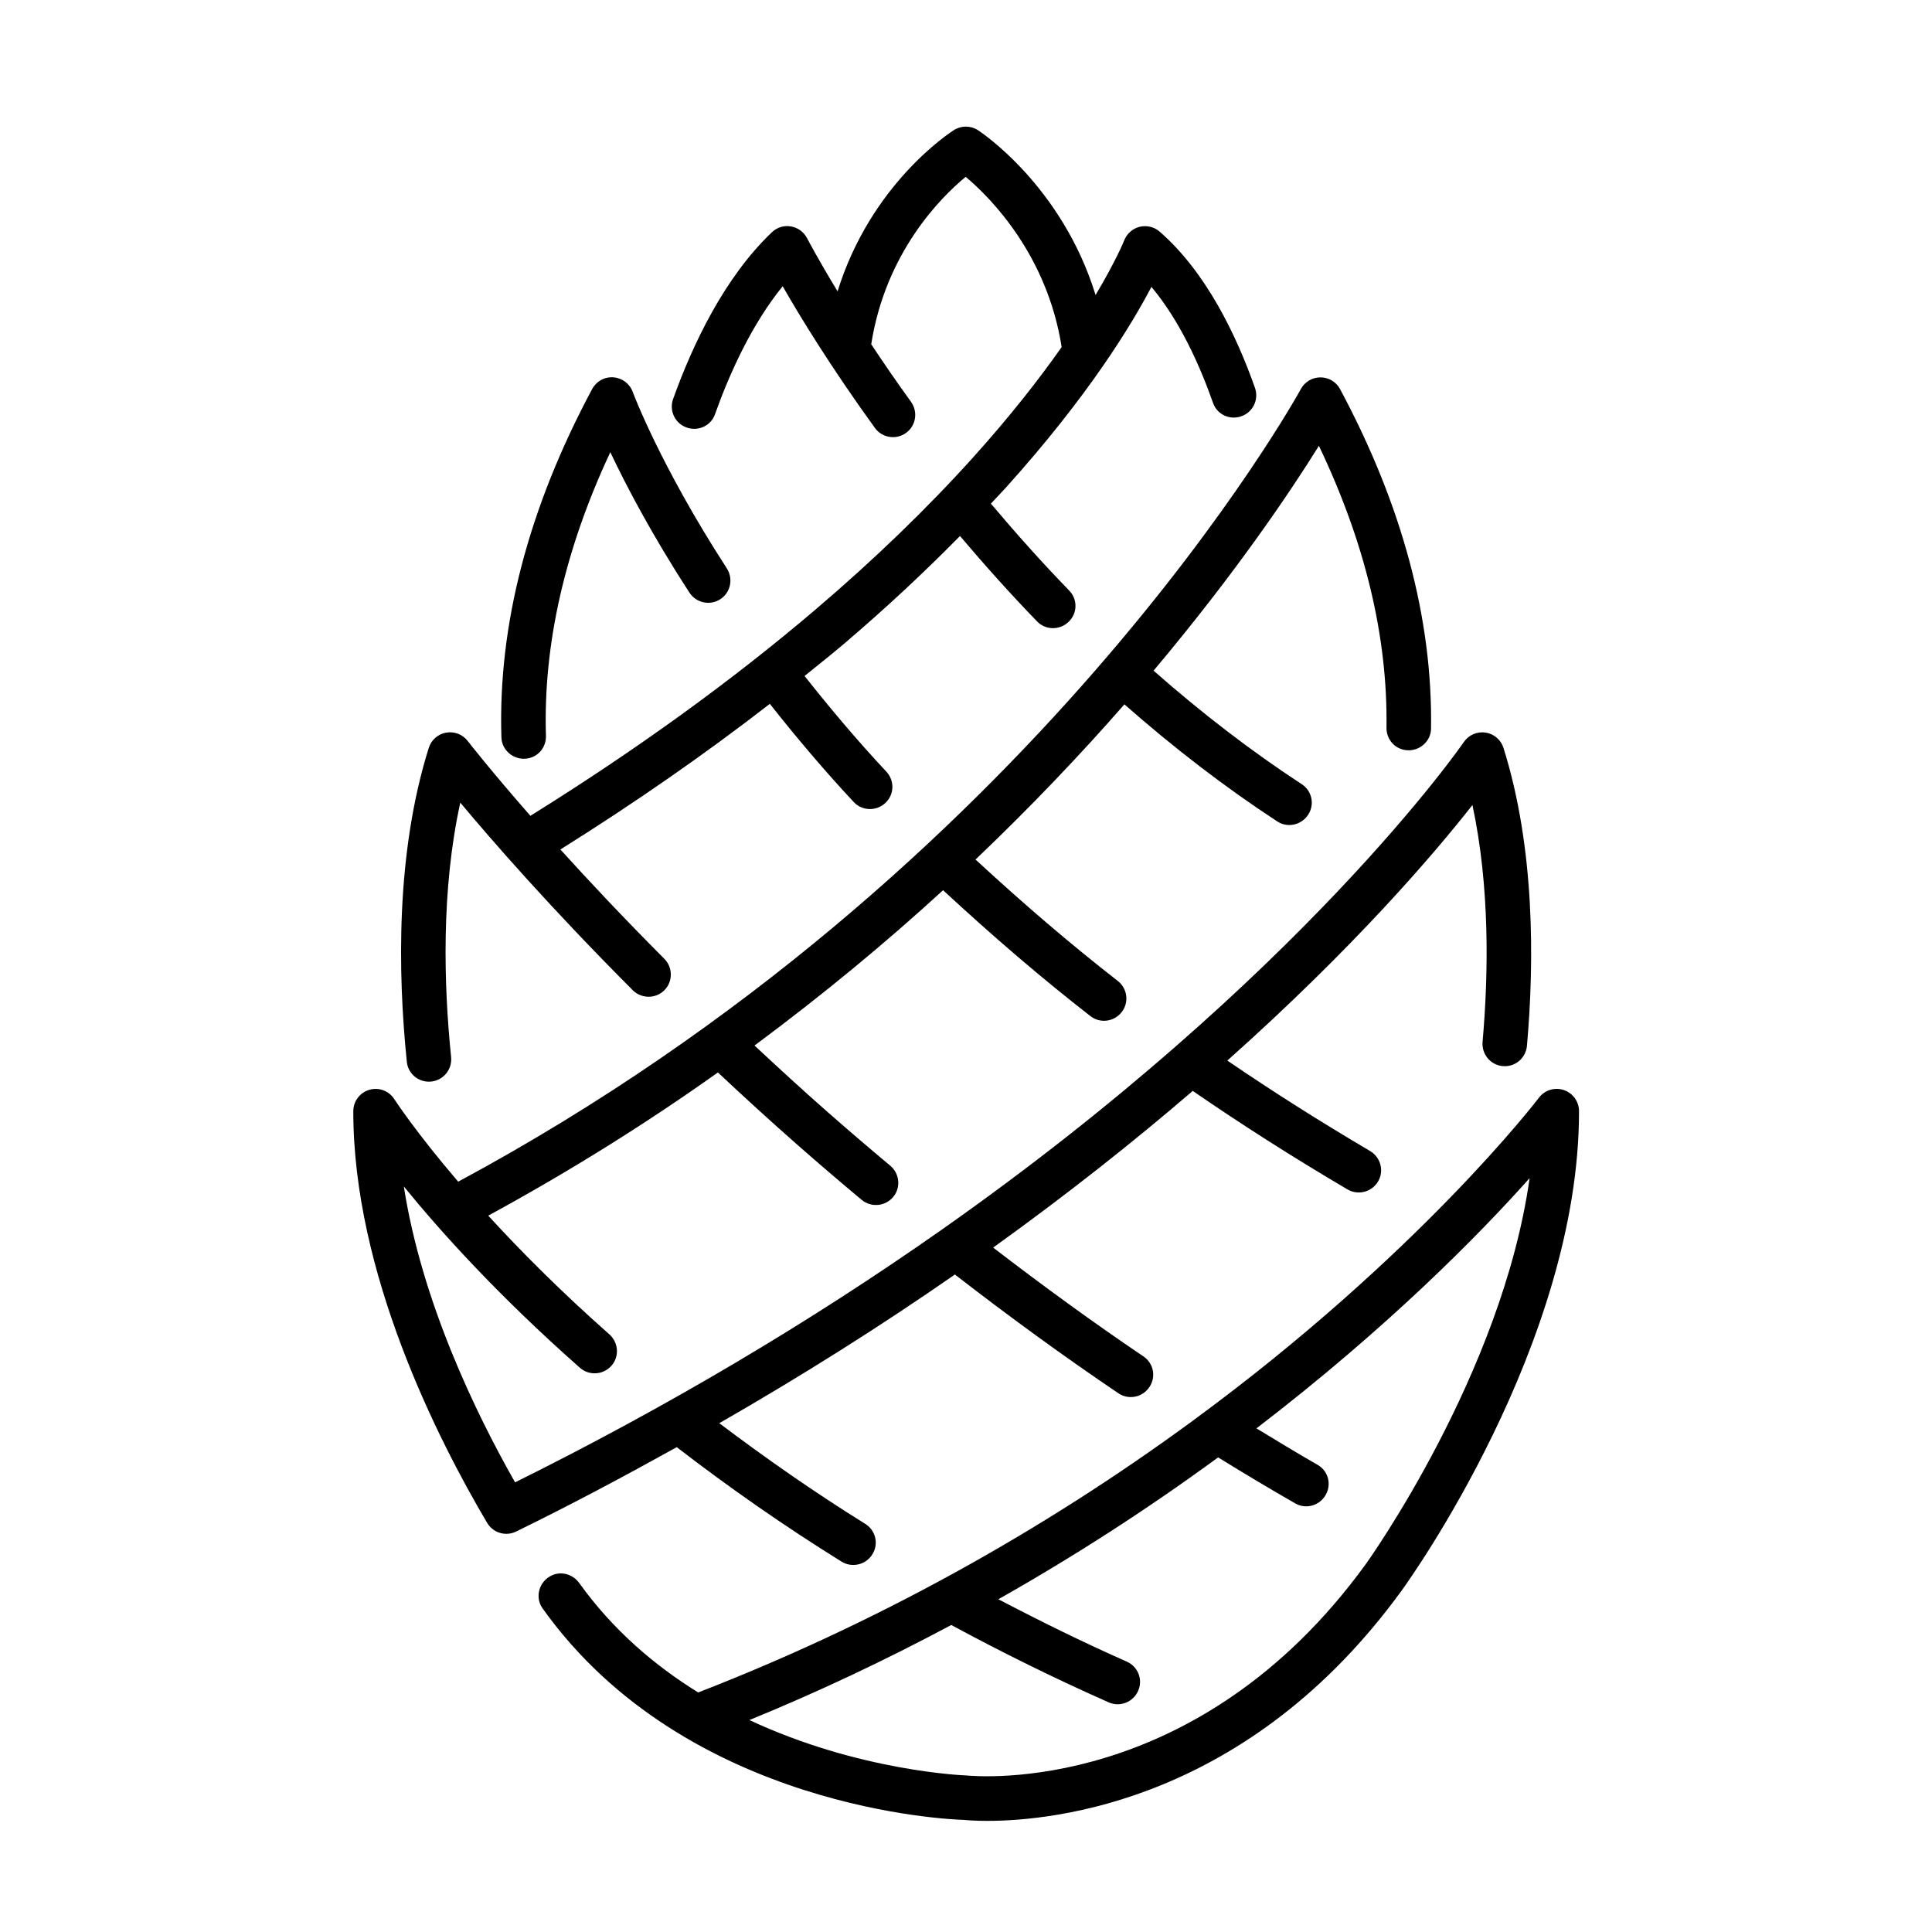
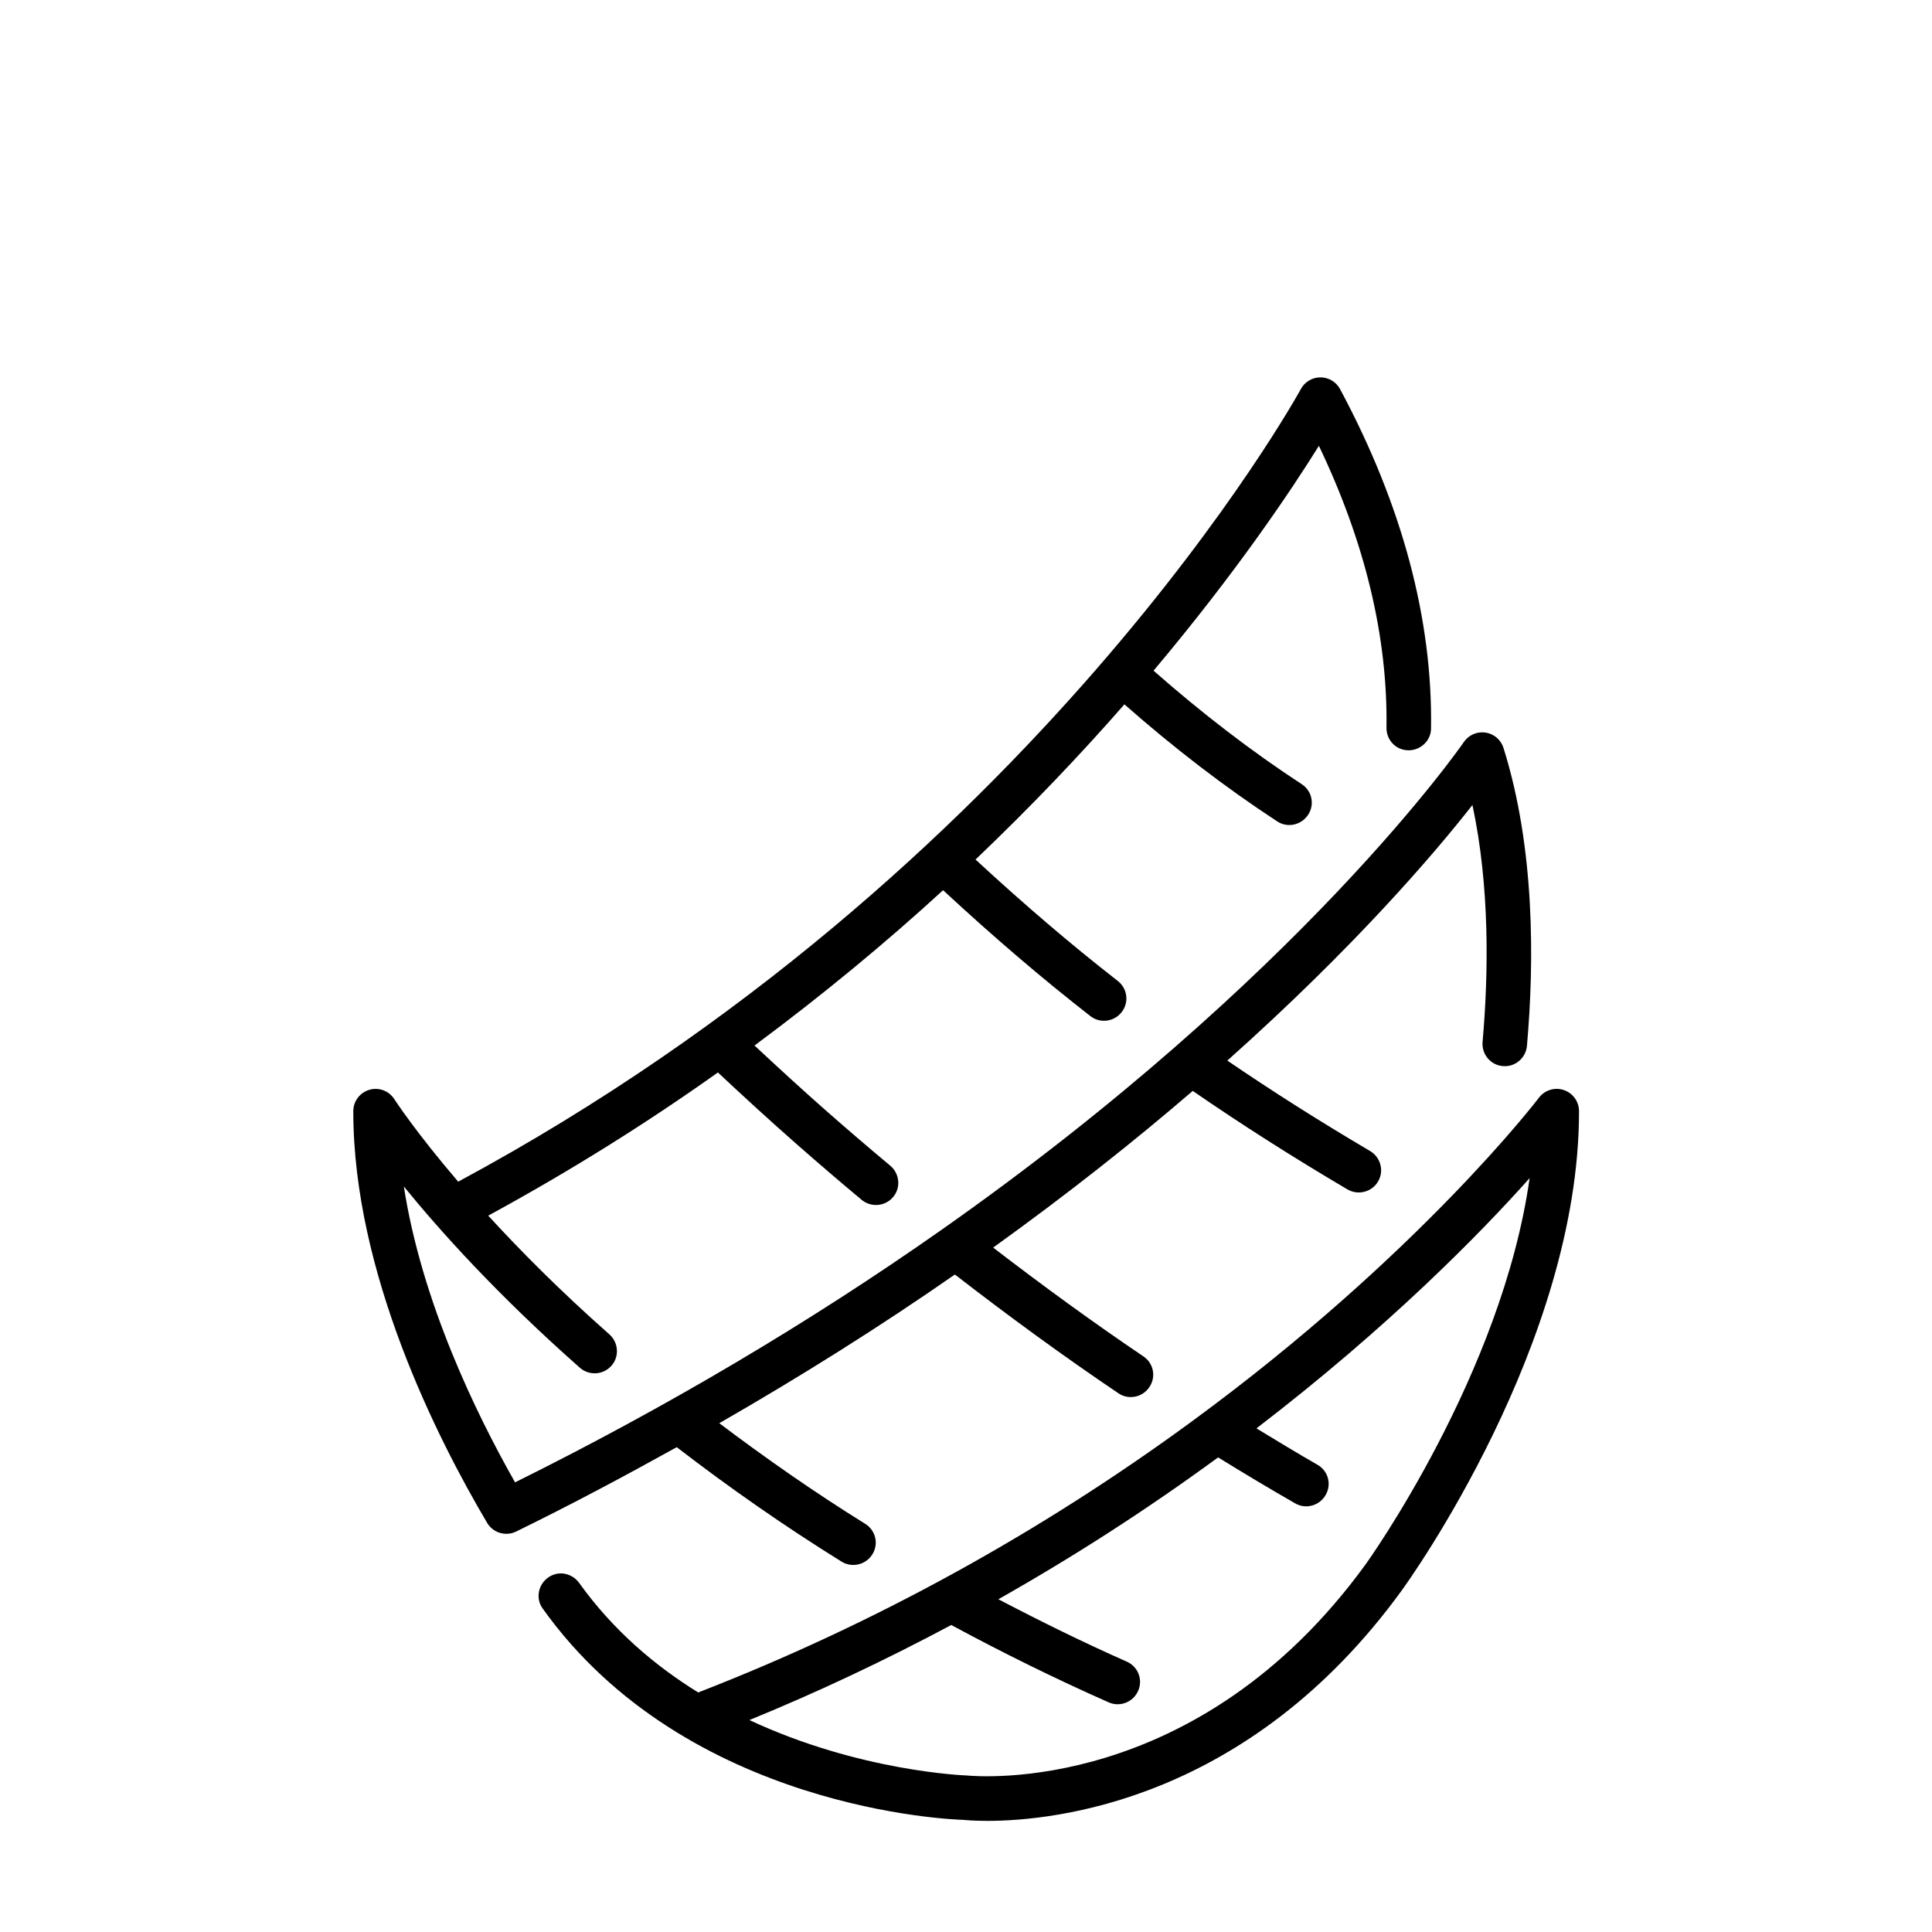
<svg xmlns="http://www.w3.org/2000/svg" fill="#000000" width="800px" height="800px" version="1.1" viewBox="144 144 512 512">
  <g>
-     <path d="m258.39 430.61c3.215-0.391 5.484-3.281 5.156-6.5-1.969-19.297-2.637-44.266 2.434-67.406 8.434 10.102 23.895 27.844 45.695 49.703 2.301 2.309 6.098 2.328 8.391 0.012l0.031-0.031c2.273-2.301 2.219-6.027-0.066-8.32-10.746-10.781-19.949-20.582-27.523-28.945 19.848-12.43 38.434-25.348 55.504-38.598 7.035 8.902 14.418 17.66 22.254 26.039 2.238 2.394 6.039 2.465 8.402 0.191l0.035-0.031c2.316-2.231 2.383-5.879 0.188-8.227-7.633-8.16-14.824-16.684-21.672-25.355 3.609-2.926 7.297-5.836 10.754-8.785 10.902-9.297 21.047-18.777 30.434-28.312 6.648 7.836 13.465 15.469 20.457 22.664 2.289 2.356 6.082 2.332 8.402 0.012l0.031-0.031c2.269-2.269 2.285-5.887 0.051-8.188-7.098-7.297-14.02-15.055-20.754-23.035 1.324-1.426 2.711-2.852 4-4.273 21.816-24.199 33.27-43.086 38.547-53.172 7.484 8.949 12.785 20.676 16.344 30.805 1.039 2.953 4.269 4.5 7.258 3.566l0.035-0.012c3.195-1 4.914-4.434 3.801-7.59-4.902-13.906-12.926-30.668-25.262-41.41-1.449-1.258-3.418-1.723-5.293-1.277-1.867 0.461-3.398 1.805-4.094 3.602-0.043 0.109-2.164 5.391-7.59 14.477-8.859-28.746-30.109-42.988-31.145-43.668-1.93-1.258-4.426-1.285-6.375-0.051-1.027 0.648-22.012 14.238-30.855 42.742-5.242-8.629-8.031-13.973-8.082-14.074-0.852-1.656-2.434-2.816-4.269-3.125-1.852-0.332-3.715 0.262-5.059 1.547-12.621 12.035-20.996 29.734-26.172 44.188-1.125 3.144 0.555 6.582 3.738 7.606l0.035 0.012c2.984 0.961 6.25-0.57 7.305-3.523 3.91-10.957 9.758-23.883 17.957-33.977 4.469 7.801 12.633 21.234 24.453 37.562 1.914 2.644 5.66 3.219 8.281 1.27l0.039-0.027c2.594-1.926 3.113-5.59 1.219-8.207-3.945-5.457-7.41-10.52-10.523-15.223 3.781-24.289 18.449-38.957 25.035-44.375 6.656 5.59 21.598 20.723 25.43 45.117-5.871 8.352-13.551 18.238-23.523 29.301-12.141 13.469-26.105 26.957-41.512 40.09-22.207 18.945-47.707 37.379-75.754 54.832-10.727-12.238-16.516-19.703-16.621-19.84-1.34-1.742-3.535-2.582-5.711-2.207-2.164 0.383-3.938 1.941-4.598 4.039-8.762 27.863-8.223 59.652-5.816 83.219 0.328 3.269 3.316 5.602 6.574 5.203z" />
    <path d="m367.03 557.85c2.789 1.73 6.484 0.828 8.184-1.98l0.027-0.043c1.664-2.75 0.789-6.293-1.941-7.988-13.449-8.352-26.32-17.355-38.684-26.676 21.645-12.43 42.539-25.559 62.438-39.402 14.273 11.055 28.801 21.656 43.352 31.48 2.711 1.832 6.391 1.066 8.199-1.656l0.027-0.043c1.785-2.688 1.074-6.269-1.598-8.074-13.367-9.02-26.695-18.75-39.84-28.844 20.02-14.387 37.637-28.387 52.895-41.523 12.809 8.824 26.273 17.422 40.992 26.098 2.812 1.66 6.492 0.715 8.129-2.113l0.023-0.039c1.617-2.793 0.629-6.375-2.152-8.016-13.539-7.981-25.984-15.887-37.828-23.965 33.617-29.98 54.703-54.656 64.957-67.727 4.637 21.648 4.269 44.777 2.688 62.758-0.281 3.211 2.016 6.074 5.219 6.418l0.047 0.004c3.297 0.355 6.203-2.082 6.496-5.387 1.965-22.371 2.106-52.441-6.223-78.93-0.676-2.156-2.531-3.734-4.769-4.066-2.238-0.324-4.469 0.645-5.742 2.523-0.418 0.609-42.848 62.113-138.5 129.32-34.902 24.52-72.871 46.996-112.93 66.859-10.465-18.426-24.734-47.902-29.477-78.414 9.566 11.77 24.852 28.793 46.656 48.047 2.453 2.164 6.254 1.914 8.387-0.566l0.031-0.035c2.102-2.445 1.793-6.133-0.625-8.27-13.035-11.52-23.648-22.227-32.082-31.441 21.945-11.941 42.27-24.719 60.863-37.945 6.883 6.441 13.887 12.867 20.957 19.074 5.496 4.832 11.207 9.73 17.125 14.672 2.508 2.094 6.297 1.762 8.375-0.762l0.031-0.035c2.051-2.492 1.652-6.188-0.824-8.254-5.84-4.875-11.48-9.715-16.906-14.488-6.426-5.644-12.773-11.496-19.055-17.344 18.309-13.586 35.023-27.453 49.969-41.164 13.363 12.367 26.016 23.215 39.055 33.375 2.578 2.008 6.316 1.5 8.297-1.098l0.031-0.039c1.953-2.566 1.461-6.207-1.082-8.188-12.578-9.801-24.805-20.27-37.699-32.176 14.945-14.246 28.078-28.113 39.453-41.125 13.121 11.547 26.703 21.996 40.527 31.035 2.754 1.801 6.457 0.934 8.207-1.852l0.027-0.039c1.703-2.715 0.914-6.238-1.77-7.992-13.383-8.75-26.539-18.879-39.266-30.082 22.047-26.207 36.539-47.879 43.816-59.582 12.242 25.586 18.258 50.637 17.91 74.668-0.047 3.172 2.312 5.824 5.484 6.004l0.047 0.004c3.316 0.188 6.227-2.394 6.277-5.715 0.441-29.043-7.652-59.285-24.105-89.988-1.027-1.918-3.019-3.113-5.195-3.117h-0.008c-2.168 0-4.168 1.191-5.195 3.102-0.691 1.277-70.312 127.73-223.31 210.05-11.352-13.262-16.816-21.699-16.918-21.855-1.41-2.211-4.102-3.242-6.629-2.492-2.519 0.734-4.246 3.035-4.25 5.66-0.039 42.699 22.207 86.688 35.469 109.11 1.094 1.852 3.059 2.898 5.086 2.898 0.871 0 1.758-0.191 2.586-0.602 14.508-7.086 28.637-14.625 42.574-22.363 13.828 10.656 28.445 20.871 43.684 30.336z" />
-     <path d="m283.26 345.06 0.039-0.004c3.164-0.23 5.481-2.922 5.383-6.094-0.742-24.145 4.984-49.344 17.059-75.129 4.113 8.707 10.883 21.676 20.984 37.242 1.781 2.742 5.512 3.504 8.227 1.68l0.039-0.027c2.676-1.797 3.359-5.426 1.605-8.133-17.691-27.305-24.844-46.535-24.918-46.738-0.801-2.184-2.809-3.695-5.129-3.859-2.34-0.18-4.519 1.051-5.621 3.102-16.91 31.562-24.988 62.594-24.047 92.336 0.109 3.328 3.066 5.867 6.379 5.625z" />
    <path d="m558.42 432.87c-2.41-0.812-5.059 0.016-6.59 2.039-0.312 0.41-31.773 41.633-91.824 85.668-40.562 29.754-84.609 53.945-130.97 71.941-11.523-7.117-22.586-16.531-31.516-28.98-1.844-2.57-5.297-3.367-7.965-1.672l-0.062 0.039c-2.801 1.781-3.652 5.598-1.727 8.301 38.117 53.539 108.98 56.027 111.61 56.078 0.461 0.051 2.676 0.266 6.277 0.266 17.773 0 69.277-5.207 109.84-61.09 1.922-2.644 47.016-65.512 46.965-127-0.008-2.535-1.633-4.789-4.035-5.59zm-52.488 125.66c-44.621 61.461-102.88 56.246-105.77 55.988-0.449-0.016-28.41-1.035-57.562-14.688 18.23-7.445 36.07-15.891 53.496-25.188 13.473 7.281 27.449 14.184 41.73 20.504 2.996 1.324 6.512-0.078 7.805-3.086l0.02-0.043c1.273-2.957-0.086-6.359-3.031-7.664-11.613-5.133-22.945-10.73-34.043-16.535 20.062-11.34 39.516-23.875 58.234-37.594 6.797 4.188 13.645 8.305 20.465 12.203 2.844 1.625 6.453 0.582 8.055-2.277l0.023-0.043c1.574-2.809 0.613-6.316-2.184-7.914-5.394-3.086-10.801-6.383-16.195-9.66 34.996-26.828 59.211-51.531 72.387-66.316-7.277 51.879-43.027 101.76-43.426 102.31z" />
  </g>
</svg>